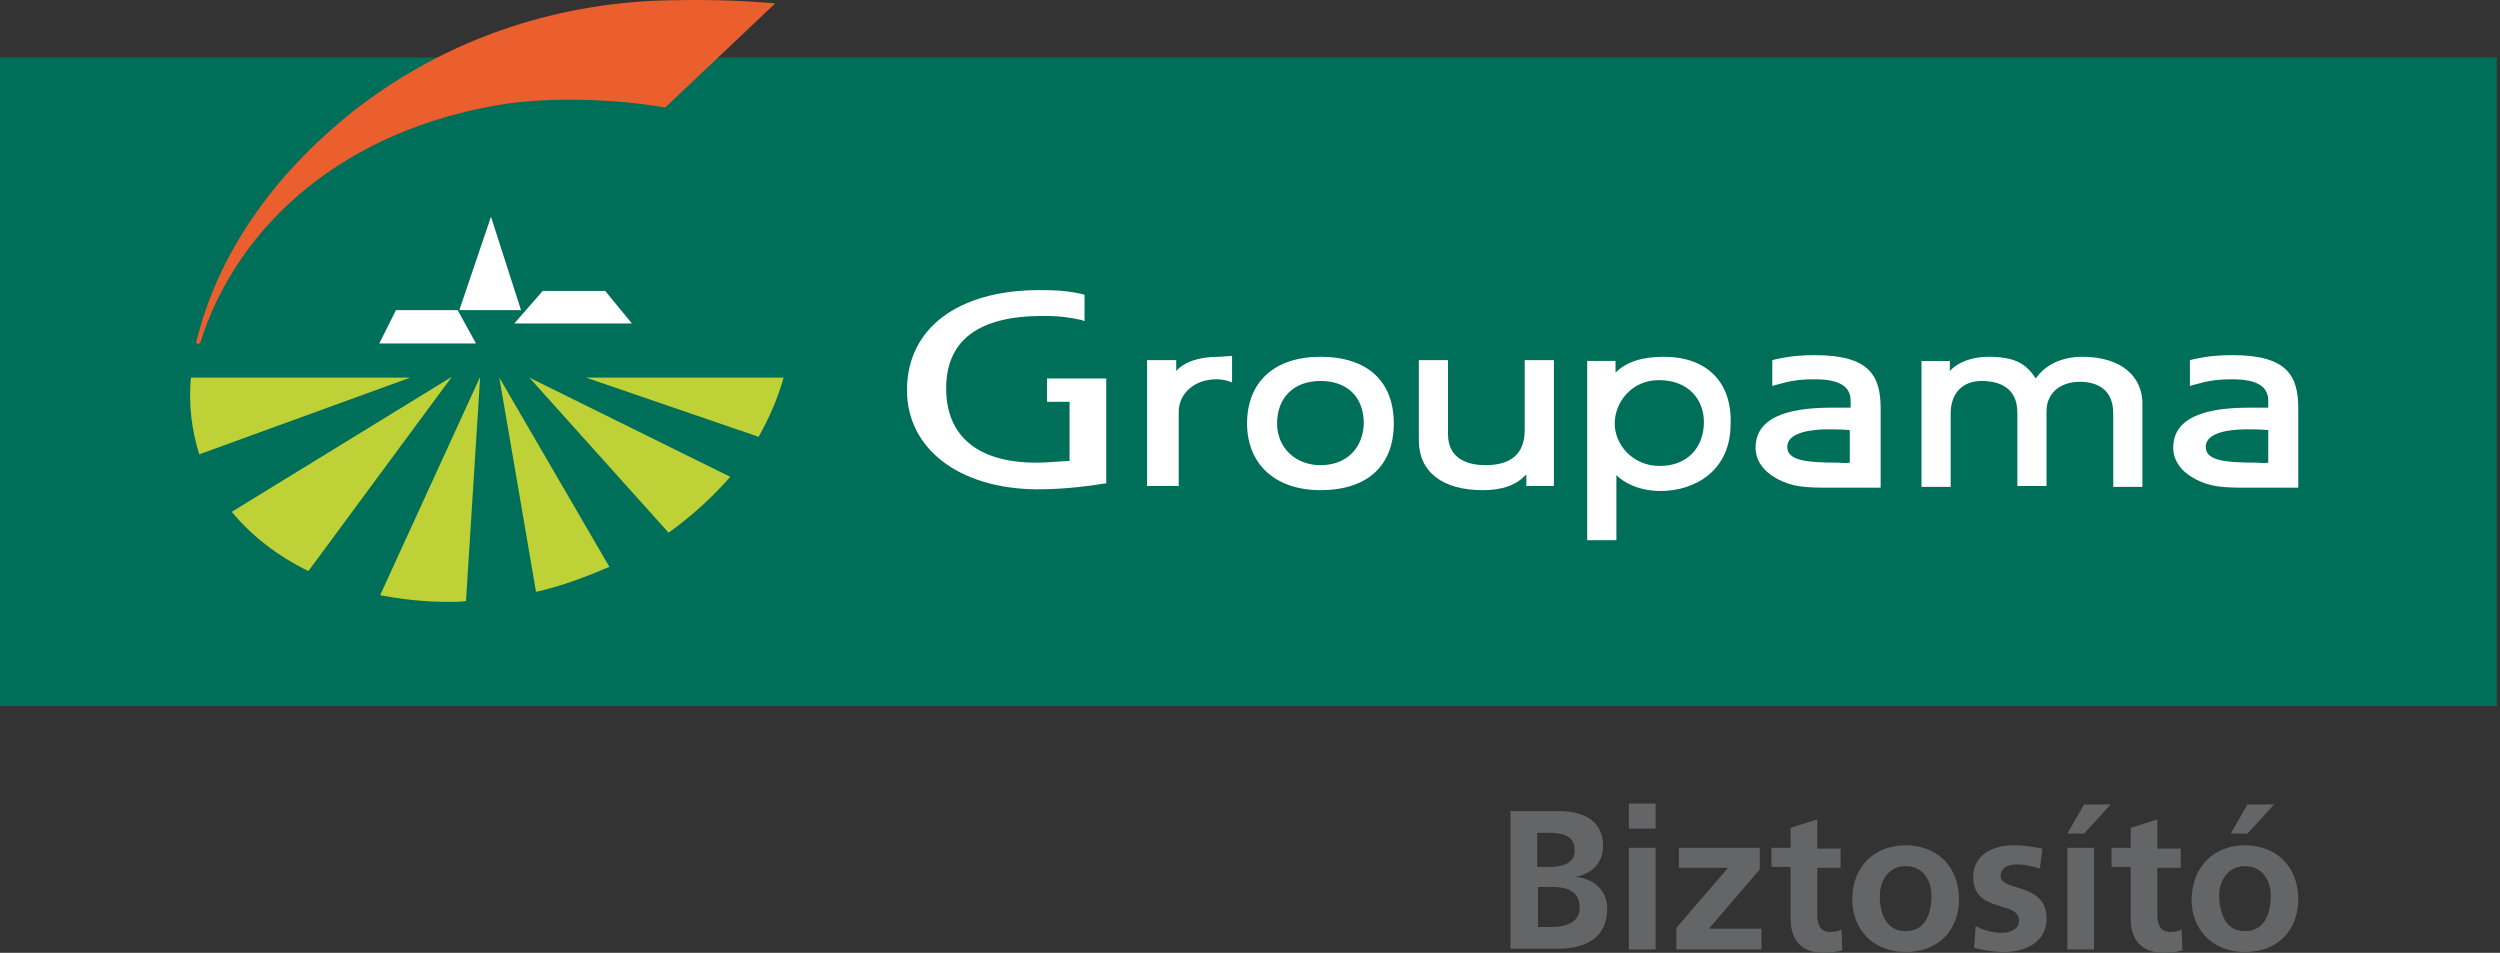
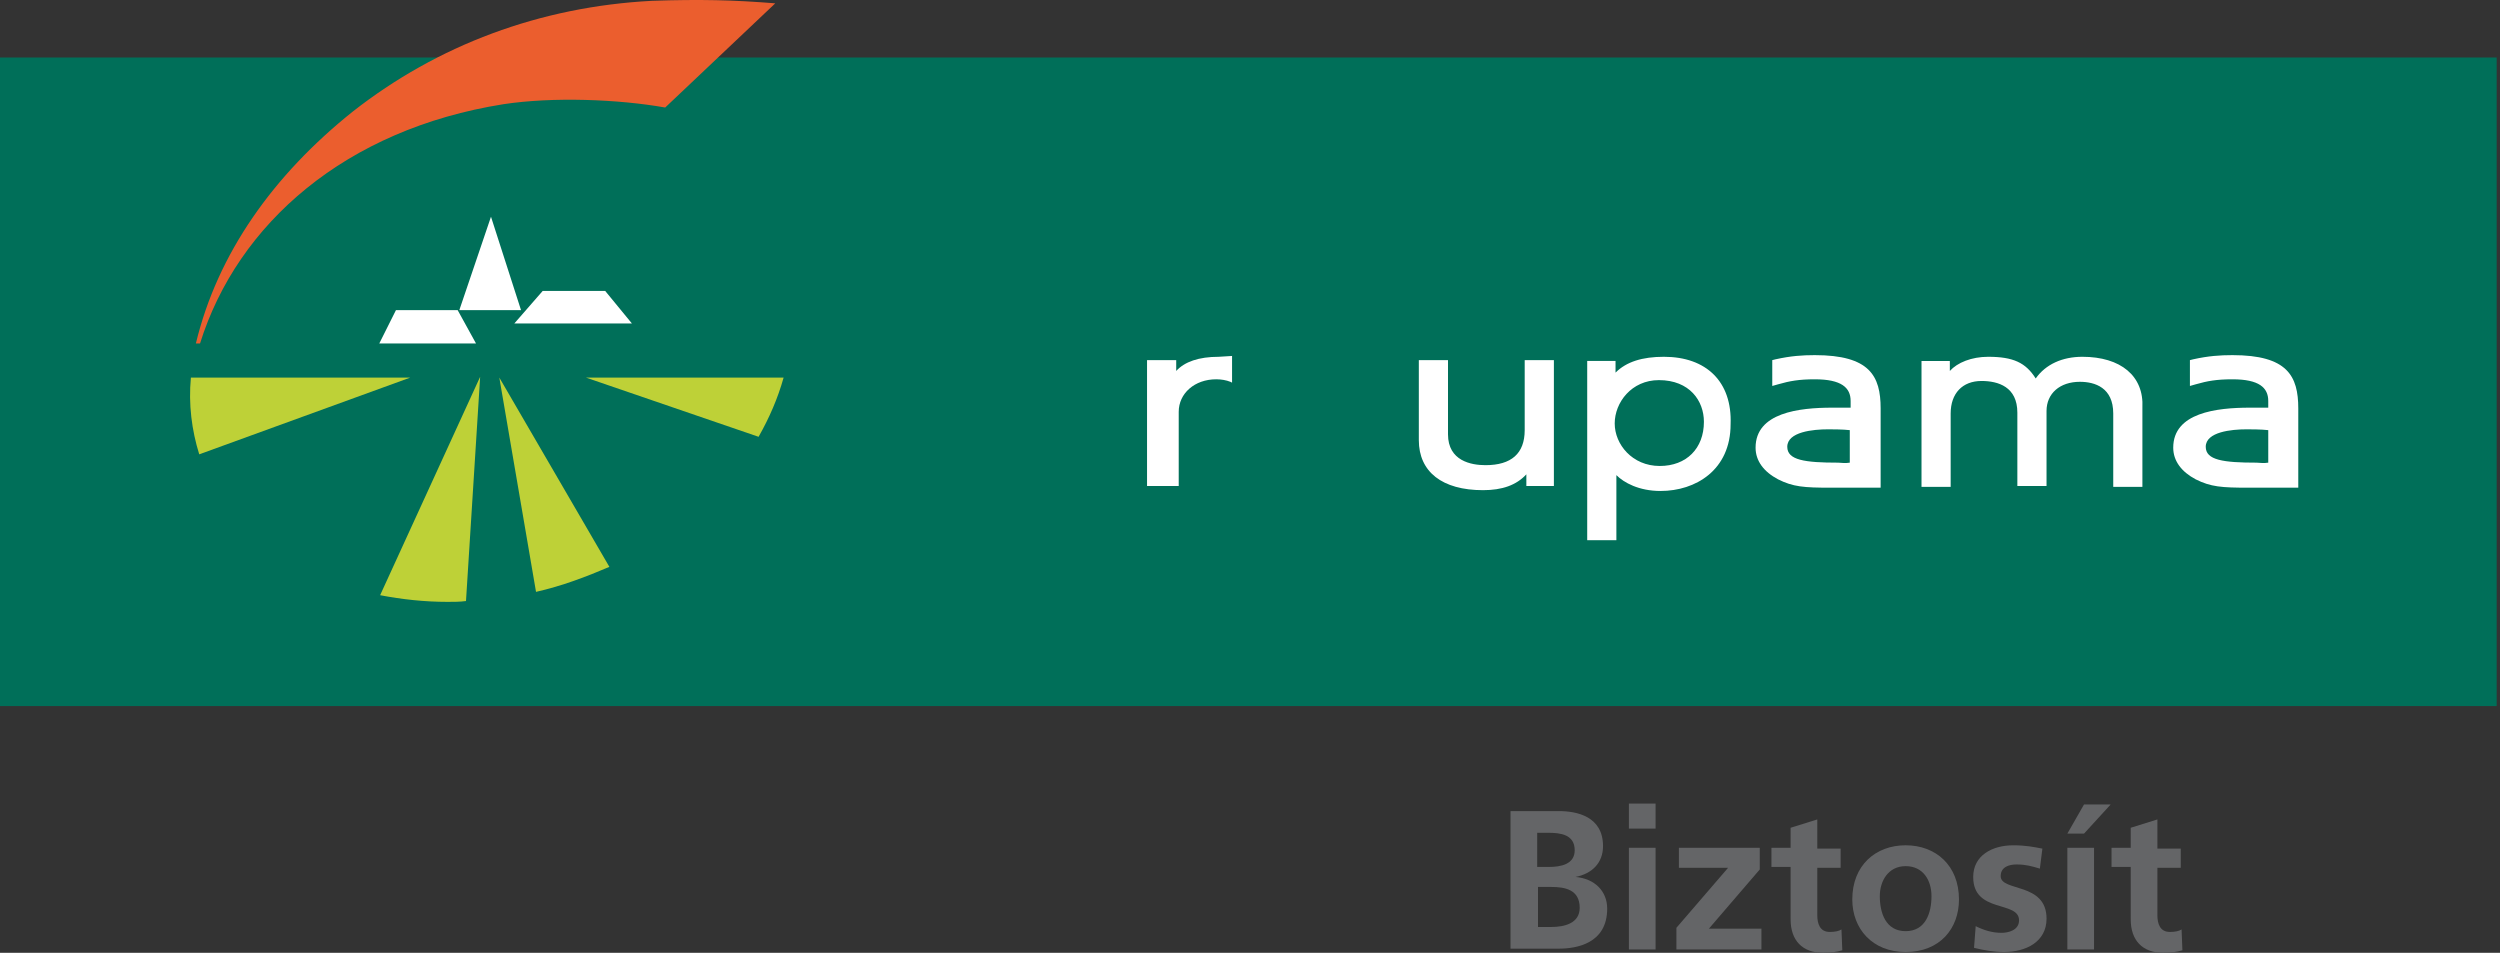
<svg xmlns="http://www.w3.org/2000/svg" version="1.1" id="svg39820" x="0px" y="0px" width="141.73px" height="54.017px" viewBox="0 43.502 141.73 54.017" enable-background="new 0 43.502 141.73 54.017" xml:space="preserve">
  <rect x="0" y="43.502" width="141.73" height="54.017" fill="#333333" stroke="none" />
  <rect y="46.762" fill="#006F59" width="141.541" height="36.768" />
  <path fill="#FFFFFF" d="M69.093,63.729c-1.134,0-1.938,0.283-2.411,0.803v-0.614h-1.654v7.137h1.796v-4.206  c0-1.04,0.898-1.844,2.126-1.844c0.284,0,0.567,0.048,0.803,0.142l0.095,0.048v-1.513L69.093,63.729z" />
-   <path fill="#FFFFFF" d="M74.859,69.873c-1.418,0-2.458-0.993-2.458-2.363c0-1.465,0.944-2.41,2.458-2.41  c1.512,0,2.457,0.897,2.457,2.41C77.27,68.927,76.324,69.873,74.859,69.873 M74.859,63.729c-2.6,0-4.16,1.417-4.16,3.78  c0,2.315,1.607,3.781,4.16,3.781c2.646,0,4.158-1.371,4.158-3.781S77.506,63.729,74.859,63.729" />
  <path fill="#FFFFFF" d="M88.044,63.918h-1.606v3.97c0,1.323-0.756,1.985-2.222,1.985c-0.804,0-2.126-0.236-2.126-1.749v-4.206  h-1.654v4.537c0,1.796,1.322,2.836,3.639,2.836c1.087,0,1.891-0.284,2.457-0.898v0.662h1.561v-7.137H88.044z" />
  <path fill="#FFFFFF" d="M94.046,65.052c1.749,0,2.552,1.181,2.552,2.362c0,1.513-0.992,2.505-2.504,2.505  c-1.561,0-2.553-1.229-2.553-2.41S92.486,65.052,94.046,65.052 M94.33,63.729c-1.229,0-2.127,0.283-2.742,0.897v-0.661h-1.606v10.16  h1.654v-3.687c0.425,0.426,1.276,0.898,2.505,0.898c1.984,0,3.97-1.182,3.97-3.781C98.205,65.146,96.74,63.729,94.33,63.729" />
  <path fill="#FFFFFF" d="M118.054,63.729c-1.134,0-2.079,0.425-2.646,1.229c-0.567-0.898-1.276-1.229-2.694-1.229  c-0.945,0-1.748,0.33-2.174,0.803v-0.566h-1.606v7.136h1.653v-4.159c0-1.134,0.662-1.843,1.75-1.843  c0.944,0,2.031,0.331,2.031,1.796v4.159h1.654v-4.254c0-0.992,0.756-1.654,1.891-1.654c0.851,0,1.891,0.331,1.891,1.796v4.159h1.653  v-4.489C121.551,64.816,120.228,63.729,118.054,63.729" />
-   <path fill="#FFFFFF" d="M51.418,65.619c0-3.497,2.883-5.671,7.514-5.671c0.993,0,1.654,0.048,2.458,0.236c0,0,0.047,0,0.095,0.047  v1.466c-0.095,0-0.142-0.048-0.142-0.048c-0.662-0.142-1.181-0.236-2.221-0.236c-3.639,0-5.482,1.371-5.482,4.112  c0,2.74,1.843,4.206,5.104,4.206c0.52,0,0.993-0.048,1.796-0.095h0.095v-3.355h-1.276v-1.323h3.355v5.954c-0.047,0-0.094,0-0.094,0  c-1.465,0.236-2.646,0.331-3.875,0.331C54.348,71.196,51.418,68.927,51.418,65.619" />
  <path fill="#FFFFFF" d="M104.868,69.731c-0.236,0.047-0.567,0-0.661,0c-1.891,0-2.883-0.143-2.883-0.898  c0-0.851,1.465-0.992,2.315-0.992c0.188,0,0.851,0,1.229,0.047V69.731z M106.617,71.101v-4.442c0-1.843-0.615-3.024-3.734-3.024  c-0.709,0-1.37,0.047-2.221,0.236l-0.189,0.047v1.465l0.332-0.094c0.661-0.189,1.181-0.284,2.078-0.284  c1.513,0,2.033,0.473,2.033,1.229v0.379h-1.04c-1.891,0-4.349,0.283-4.349,2.268c0,0.757,0.473,1.371,1.277,1.796  c0.85,0.426,1.465,0.473,2.977,0.473h2.836V71.101z" />
  <path fill="#FFFFFF" d="M128.592,69.731c-0.236,0.047-0.566,0-0.661,0c-1.89,0-2.883-0.143-2.883-0.898  c0-0.851,1.466-0.992,2.315-0.992c0.189,0,0.852,0,1.229,0.047V69.731z M130.294,71.101v-4.442c0-1.843-0.614-3.024-3.733-3.024  c-0.709,0-1.371,0.047-2.222,0.236l-0.188,0.047v1.465l0.33-0.094c0.662-0.189,1.182-0.284,2.08-0.284  c1.512,0,2.031,0.473,2.031,1.229v0.379h-1.039c-1.891,0-4.348,0.283-4.348,2.268c0,0.757,0.473,1.371,1.275,1.796  c0.852,0.426,1.465,0.473,2.978,0.473h2.836V71.101z" />
  <path fill="#EB5E2E" d="M43.951,43.691c-2.363-0.189-4.253-0.236-6.995-0.142c-6.333,0.33-12.146,2.504-16.966,6.285  c-4.49,3.592-7.656,8.034-8.885,13.138h0.236c2.126-6.805,8.271-12.146,17.202-13.563c2.789-0.425,6.522-0.283,9.168,0.189  L43.951,43.691z" />
  <polygon fill="#FFFFFF" points="26.04,61.083 27.835,55.789 29.537,61.083 " />
  <polygon fill="#FFFFFF" points="29.159,61.839 30.766,59.996 34.31,59.996 35.823,61.839 " />
  <polygon fill="#FFFFFF" points="21.503,62.972 22.448,61.083 25.945,61.083 26.985,62.972 " />
  <path fill="#BED137" d="M28.308,64.91l2.08,12.146c1.465-0.331,2.835-0.852,4.159-1.418L28.308,64.91z" />
-   <path fill="#BED137" d="M41.399,70.534L30.01,64.91l7.892,8.791C39.225,72.756,40.407,71.669,41.399,70.534" />
  <path fill="#BED137" d="M33.223,64.91l9.783,3.355c0.614-1.087,1.087-2.174,1.418-3.355H33.223z" />
  <path fill="#BED137" d="M26.418,77.576l0.803-12.713L21.55,77.245c1.229,0.236,2.505,0.378,3.828,0.378  C25.709,77.623,26.087,77.623,26.418,77.576" />
-   <path fill="#BED137" d="M17.486,75.875l8.129-11.012l-12.477,7.656C14.272,73.889,15.737,75.024,17.486,75.875" />
  <path fill="#BED137" d="M10.822,64.91c-0.142,1.513,0.047,2.978,0.473,4.349l11.957-4.349H10.822z" />
  <path fill="#646567" d="M87.193,92.651h0.614c0.661,0,1.466-0.142,1.466-0.944c0-0.898-0.805-0.993-1.514-0.993h-0.613v1.938H87.193  z M87.193,96.054h0.756c0.709,0,1.607-0.189,1.607-1.087c0-1.04-0.852-1.182-1.607-1.182h-0.756V96.054z M85.634,89.485h2.741  c0.992,0,2.504,0.283,2.504,1.985c0,0.944-0.613,1.56-1.559,1.748l0,0c1.086,0.095,1.795,0.804,1.795,1.796  c0,1.985-1.748,2.269-2.74,2.269h-2.741V89.485z" />
  <path fill="#646567" d="M92.345,89.059h1.513v1.418h-1.513V89.059z M92.345,91.564h1.513v5.766h-1.513V91.564z" />
  <polygon fill="#646567" points="95.18,91.564 99.764,91.564 99.764,92.794 96.881,96.149 99.859,96.149 99.859,97.33 95.039,97.33   95.039,96.101 97.969,92.699 95.18,92.699 " />
  <path fill="#646567" d="M101.513,92.651h-1.087v-1.087h1.087V90.43l1.513-0.473v1.654h1.323v1.087h-1.323v2.693  c0,0.473,0.142,0.945,0.709,0.945c0.283,0,0.52-0.047,0.661-0.142l0.048,1.182c-0.331,0.095-0.662,0.142-1.088,0.142  c-1.182,0-1.843-0.709-1.843-1.891V92.651z" />
  <path fill="#646567" d="M108.035,96.291c1.134,0,1.465-1.04,1.465-1.985c0-0.897-0.473-1.701-1.465-1.701  c-0.993,0-1.465,0.851-1.465,1.701C106.57,95.251,106.9,96.291,108.035,96.291 M108.035,91.423c1.701,0,3.023,1.135,3.023,3.072  c0,1.654-1.086,2.978-3.023,2.978c-1.891,0-3.025-1.323-3.025-2.978C105.01,92.557,106.334,91.423,108.035,91.423" />
  <path fill="#646567" d="M115.644,92.746c-0.473-0.142-0.804-0.236-1.323-0.236c-0.426,0-0.898,0.142-0.898,0.662  c0,0.897,2.6,0.33,2.6,2.41c0,1.323-1.182,1.891-2.41,1.891c-0.567,0-1.135-0.095-1.701-0.236l0.094-1.229  c0.473,0.236,0.945,0.378,1.465,0.378c0.379,0,0.993-0.142,0.993-0.708c0-1.135-2.599-0.379-2.599-2.458  c0-1.229,1.086-1.796,2.268-1.796c0.709,0,1.182,0.095,1.654,0.189L115.644,92.746z" />
  <path fill="#646567" d="M117.203,91.564h1.512v5.766h-1.512V91.564z M118.148,89.107h1.512l-1.512,1.654h-0.945L118.148,89.107z" />
  <path fill="#646567" d="M120.795,92.651h-1.088v-1.087h1.088V90.43l1.512-0.473v1.654h1.324v1.087h-1.324v2.693  c0,0.473,0.143,0.945,0.709,0.945c0.283,0,0.52-0.047,0.662-0.142l0.047,1.182c-0.33,0.095-0.662,0.142-1.087,0.142  c-1.182,0-1.843-0.709-1.843-1.891V92.651L120.795,92.651z" />
-   <path fill="#646567" d="M127.27,96.291c1.134,0,1.465-1.04,1.465-1.985c0-0.897-0.473-1.701-1.465-1.701s-1.465,0.851-1.465,1.701  C125.852,95.251,126.135,96.291,127.27,96.291 M127.27,91.423c1.701,0,3.024,1.135,3.024,3.072c0,1.654-1.087,2.978-3.024,2.978  c-1.891,0-3.025-1.323-3.025-2.978C124.292,92.557,125.568,91.423,127.27,91.423 M127.411,89.107h1.513l-1.513,1.654h-0.945  L127.411,89.107z" />
</svg>